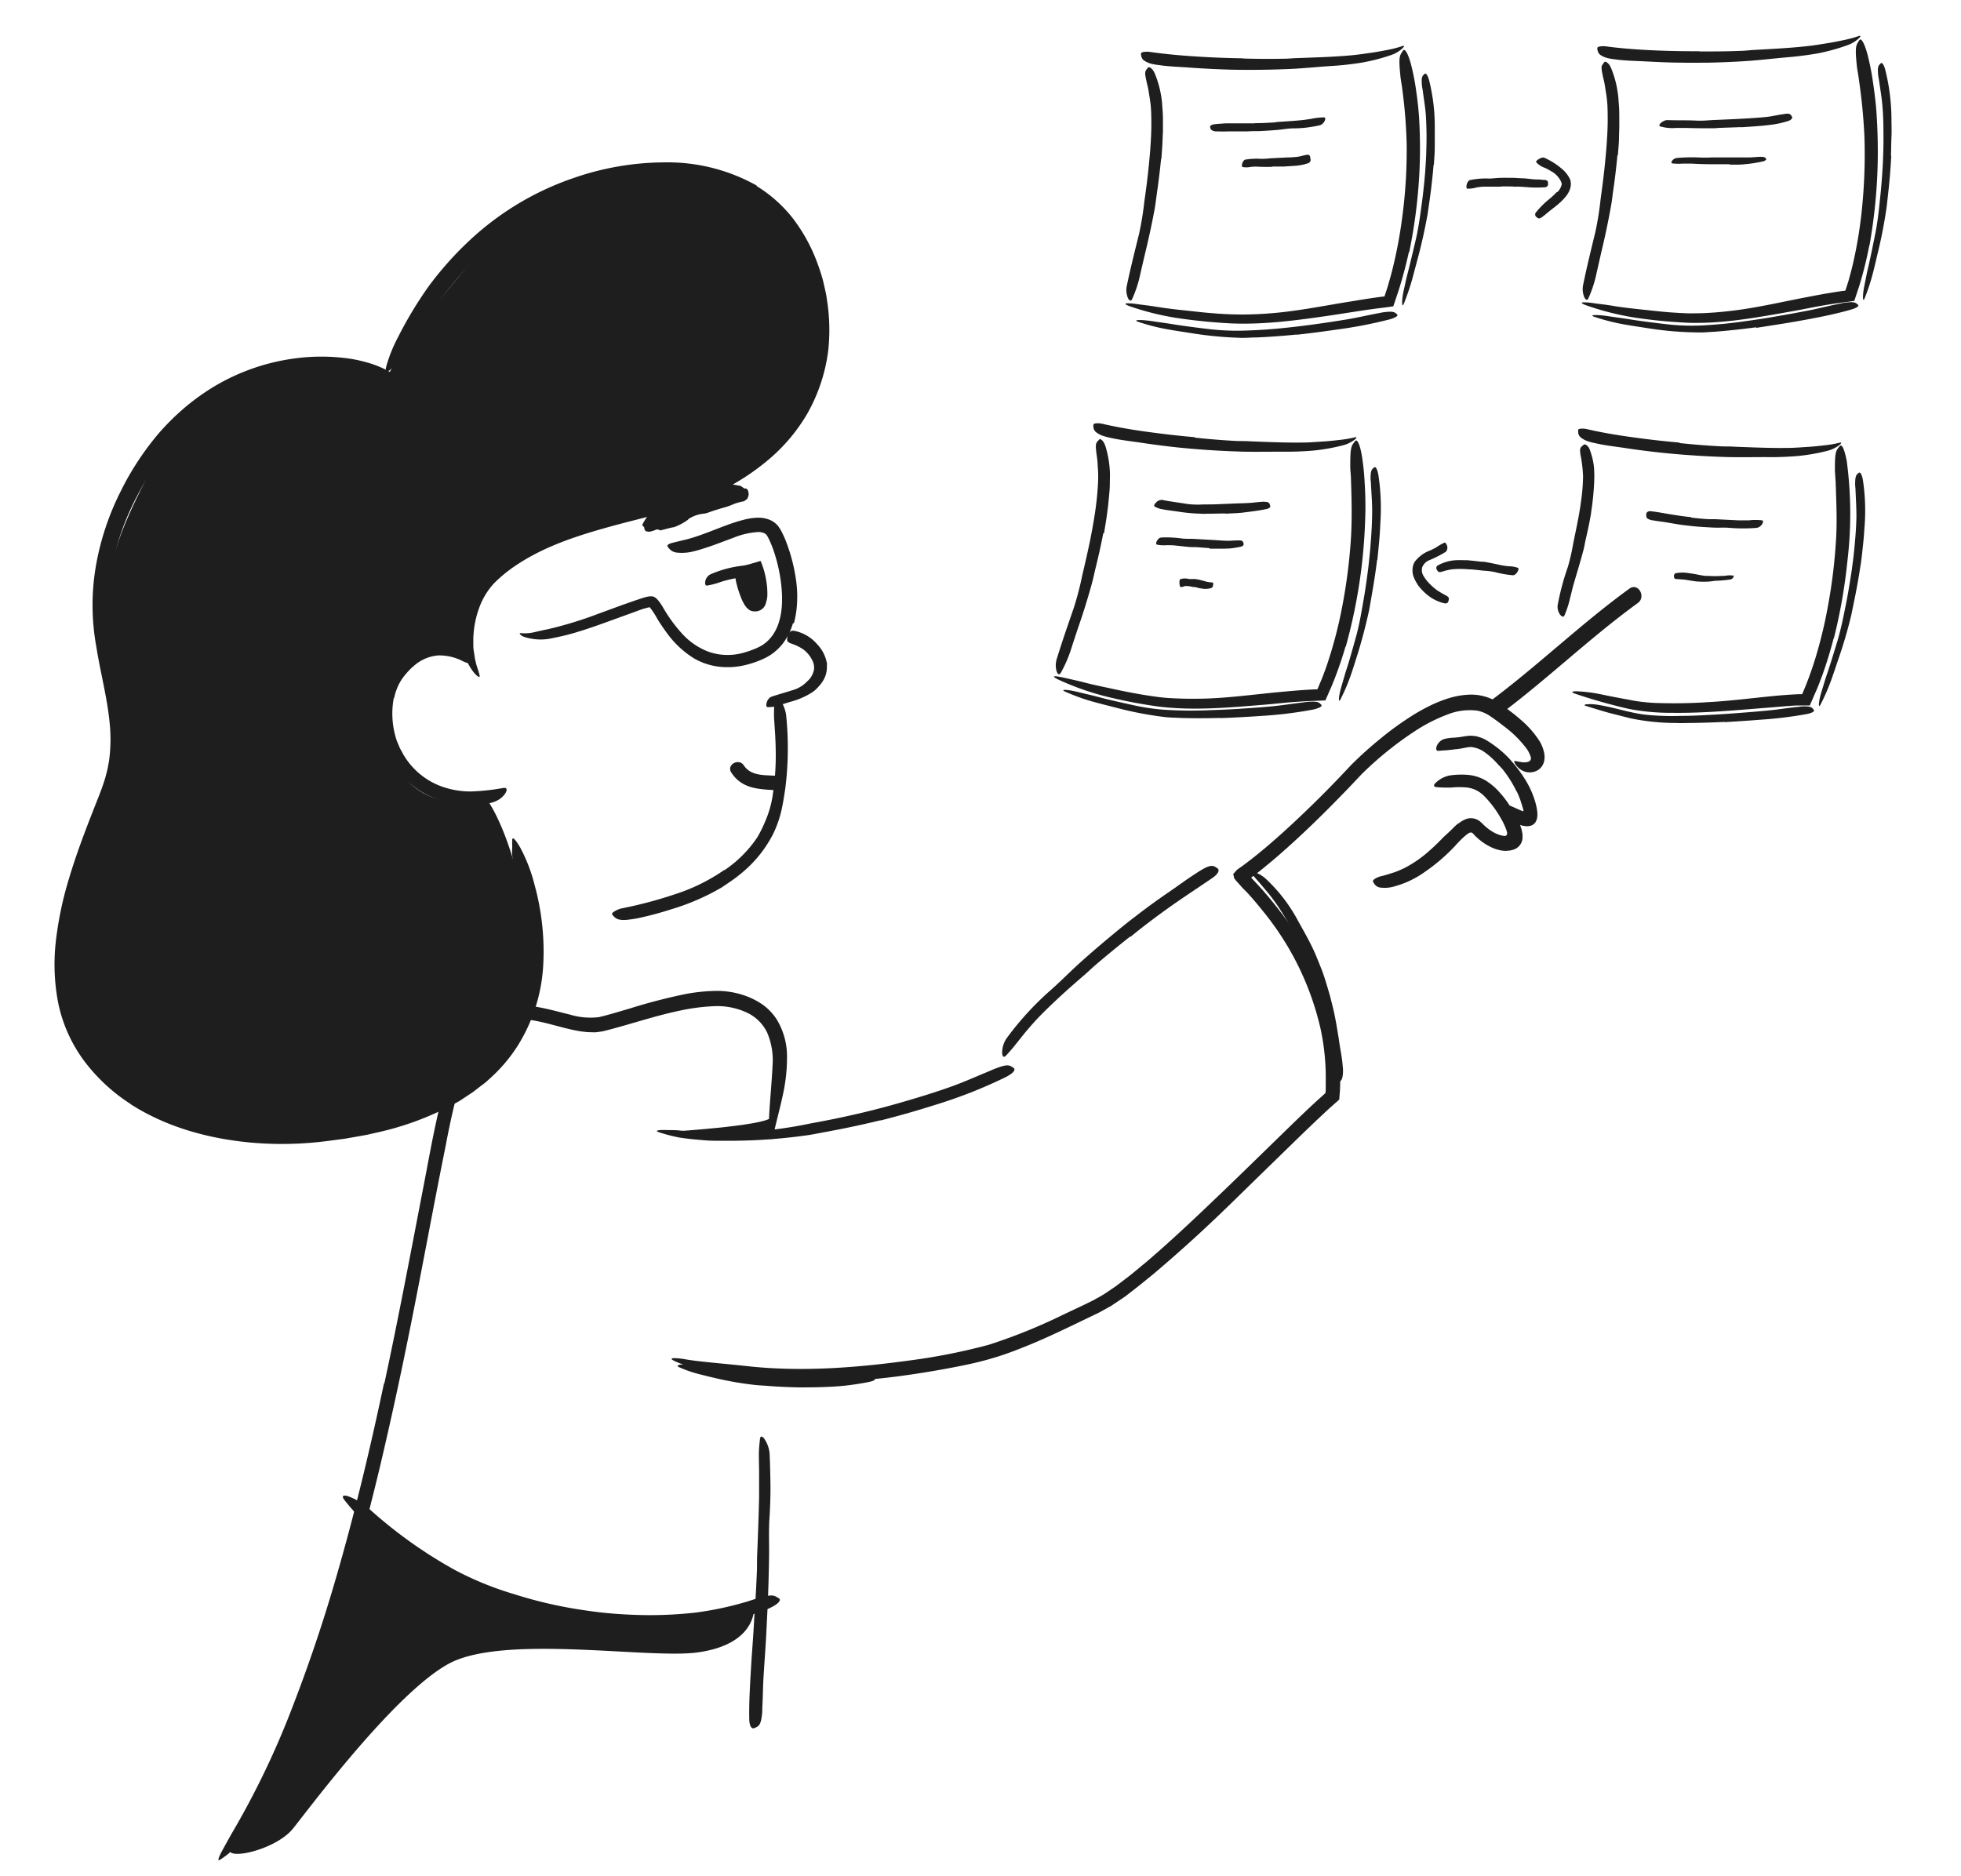
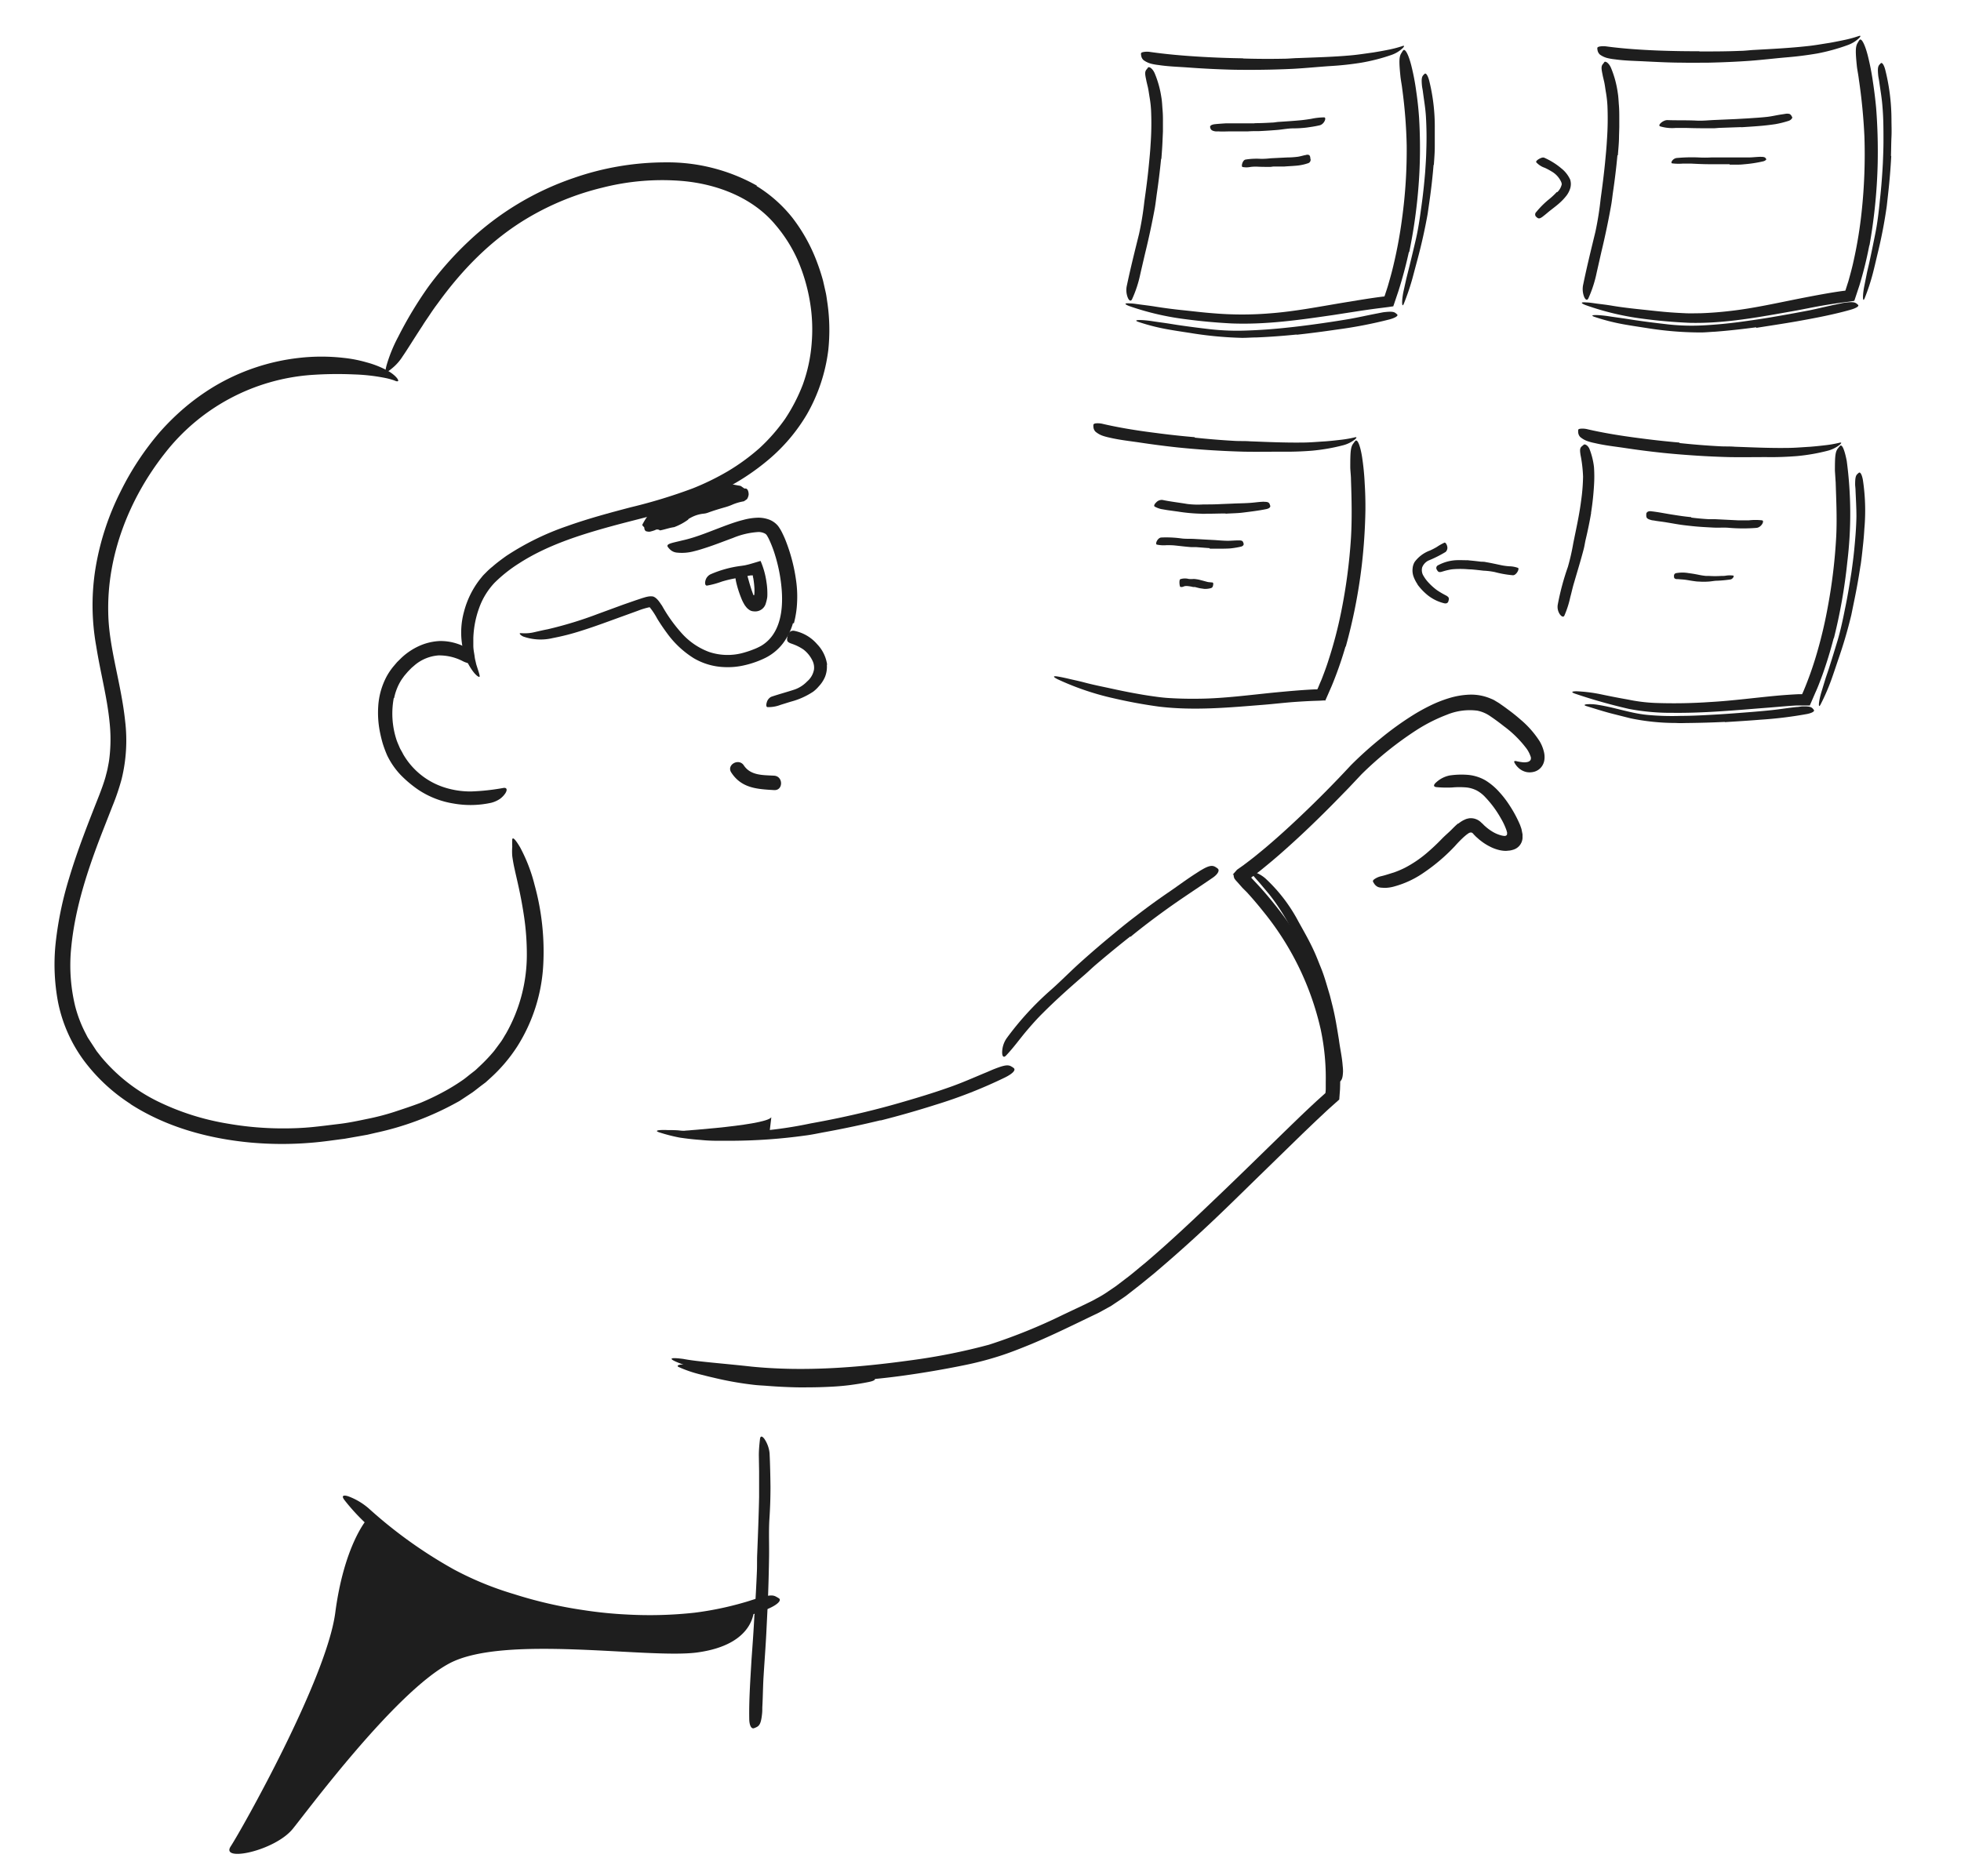
<svg xmlns="http://www.w3.org/2000/svg" width="162" height="155" fill="none">
  <path fill="#1E1E1E" d="m63.72 92.314-.173 1.465s-7.966-.085-8.615-.242c0-.004 8.285-.49 8.787-1.224z" />
-   <path fill="#1E1E1E" d="M31.756 114.288c1.16-5.384 2.176-10.805 3.222-16.225.385-1.982.733-3.967 1.181-5.941.37-1.759.832-3.497 1.383-5.208.15-.44.322-.871.517-1.293.204-.476.494-.91.855-1.282l.176-.154.158-.099.312-.19c.103-.066.206-.132.312-.19l.337-.147c.222-.106.453-.191.69-.253.232-.075.47-.13.712-.165.941-.14 1.9-.117 2.832.07.91.161 1.776.41 2.624.615.78.238 1.603.31 2.414.213.836-.198 1.687-.462 2.538-.71a46.553 46.553 0 0 1 4.63-1.202c.8-.15 1.612-.236 2.426-.253a6.937 6.937 0 0 1 2.461.388 6.082 6.082 0 0 1 1.45.733c.455.323.847.728 1.155 1.194.575.931.878 2.005.874 3.098a14.054 14.054 0 0 1-.323 3.084c-.206.997-.473 1.97-.694 2.93-.135.601-.216.854-.3.828-.085-.026-.158-.34-.173-.89-.048-1.099.19-3.08.3-5.245a5.85 5.85 0 0 0-.44-2.659 3.501 3.501 0 0 0-1.775-1.71 5.782 5.782 0 0 0-2.63-.49 16.67 16.67 0 0 0-2.892.384c-1.955.41-3.878 1.066-5.925 1.6-.132.03-.253.066-.392.095l-.477.07a2.832 2.832 0 0 1-.463 0 2.901 2.901 0 0 1-.444-.022l-.429-.048-.41-.076c-.276-.048-.53-.118-.79-.176-1.027-.26-1.988-.55-2.953-.693a5.45 5.45 0 0 0-3.302.396c-.252.13-.497.27-.734.425a2.09 2.09 0 0 0-.44.553 9.78 9.78 0 0 0-.705 1.637 65.928 65.928 0 0 0-1.794 7.325c-1.1 5.435-2.083 10.915-3.199 16.368a335.253 335.253 0 0 1-2.201 10.039c-1.203 5.051-2.568 10.087-4.227 14.976a86.944 86.944 0 0 1-4.428 11.068c-.194.396-.367.784-.587 1.169-.22.384-.403.772-.624 1.157-1.625 2.86-2.417 3.608-3.026 4.029-.13.1-.266.191-.408.274-.165.07-.084-.186.187-.71l.532-.963c.22-.396.485-.85.778-1.359a69.686 69.686 0 0 0 4.568-9.702 127.237 127.237 0 0 0 3.537-10.493c1.548-5.307 2.84-10.721 3.988-16.156l.036-.014z" />
-   <path fill="#1E1E1E" d="M38.404 54.142S37.817 48.16 43 45.96c5.184-2.201 15.482-4.611 19.445-7.897 3.962-3.285 7.583-13.35 2.117-19.777 0 0-8.534-9.094-23.213.685 0 0-6.44 6.757-9.352 12.126 0 0-13.538-3.073-19.078 6.937-5.54 10.01-4.458 12.764-3.196 21.572 0 0 .54 3.385-1.405 8.809-1.945 5.424-6.648 16.939 3.735 22.587 0 0 5.745 5.545 22.259.703 0 0 9.172-2.985 9.781-11.72.023-.35.01-.7-.04-1.048-.242-1.89-1.417-9.522-3.96-13.086 0 0-4.618 1.963-7.531-2.74-1.468-2.395-1.325-5.032-.037-7.537.961-1.883 2.711-2.674 5.878-1.432zm23.153-5.204c.03-.12.06-.242.078-.366v-.125c.029-.154.106-.315.132-.469a.365.365 0 0 0 0-.194c-.026-.077-.085-.146 0-.245.264-.096.549-.12.825-.07a.638.638 0 0 1 .055.502c-.04.11.033.201.033.304v.348a2.105 2.105 0 0 0 0 .216 1 1 0 0 0 .037.315c.03.073.121.136.187.205 0 0 .04.026.051.044.011.018-.047.099-.366.18l-.21.05c-.169.056-.349.07-.524.041a.415.415 0 0 1-.316-.388v-.348h.018zm-1.702 22.956a9.956 9.956 0 0 0 2.693-2.692c.239-.398.447-.813.624-1.242.34-.755.57-1.555.679-2.376.128-.85.204-1.706.227-2.564.022-.762 0-1.535-.04-2.297-.033-.487-.063-.981-.096-1.465-.009-.495.01-.99.055-1.483.033-.311.202-.271.4-.018.28.377.465.815.54 1.278a26.652 26.652 0 0 1-.063 6.113c-.099.615-.183 1.245-.337 1.882a9.204 9.204 0 0 1-.657 1.853 10.204 10.204 0 0 1-2.67 3.297c-.334.276-.682.534-1.043.772l-.54.367-.564.318a19.06 19.06 0 0 1-3.585 1.484c-.944.306-1.904.561-2.876.765-.213.033-.426.07-.646.095-.814.114-1.1-.087-1.266-.285a.935.935 0 0 1-.117-.136c-.04-.077.018-.146.158-.238.194-.128.41-.22.638-.27 1.705-.339 3.382-.8 5.02-1.382a15.422 15.422 0 0 0 3.448-1.794l.018.018z" />
  <path fill="#1E1E1E" d="M68.306 54.911a2.26 2.26 0 0 1-.146 1.004c-.123.29-.297.558-.514.788-.136.163-.29.31-.459.44a6.133 6.133 0 0 1-1.867.834l-.826.257a2.798 2.798 0 0 1-1.082.19c-.118 0-.133-.183-.074-.366a.733.733 0 0 1 .367-.484c.668-.227 1.325-.399 1.974-.615.378-.14.72-.365.998-.656.3-.253.5-.603.569-.989a1.313 1.313 0 0 0-.114-.7 2.544 2.544 0 0 0-.767-.955 3.904 3.904 0 0 0-.891-.447c-.07-.03-.14-.044-.206-.077-.25-.11-.286-.234-.213-.52 0-.066.03-.136.052-.198a.44.44 0 0 1 .502-.297 3.352 3.352 0 0 1 1.89 1.1c.454.467.746 1.068.833 1.713l-.026-.022z" />
  <path fill="#1E1E1E" d="M65.509 51.483a5.125 5.125 0 0 1-.826 1.67c-.389.51-.891.924-1.467 1.209a7.87 7.87 0 0 1-1.658.59 6.037 6.037 0 0 1-1.761.164 5.342 5.342 0 0 1-2.484-.732 7.848 7.848 0 0 1-2.202-2.059 16.103 16.103 0 0 1-.822-1.216 5.861 5.861 0 0 0-.62-.94 6.03 6.03 0 0 0-.98.296l-1.214.44c-1.155.417-2.315.856-3.489 1.222a19.4 19.4 0 0 1-2.311.59c-.81.196-1.66.153-2.447-.124-.25-.118-.316-.242-.283-.268.033-.025.176 0 .386 0a3.31 3.31 0 0 0 .807-.091c.326-.074.704-.165 1.126-.246a32.224 32.224 0 0 0 4.146-1.27l2.077-.762 1.056-.367.543-.18.147-.043c.08-.026.16-.047.242-.062a1.24 1.24 0 0 1 .477-.019c.367.121.62.616.734.751a12.432 12.432 0 0 0 1.654 2.311 5.669 5.669 0 0 0 2.242 1.52 4.82 4.82 0 0 0 2.913.044c.249-.07.494-.153.734-.249.23-.085.454-.19.668-.311a3.083 3.083 0 0 0 1.009-.985c.645-1.004.766-2.326.675-3.59a13.193 13.193 0 0 0-.543-2.882 9.523 9.523 0 0 0-.518-1.355 3.09 3.09 0 0 0-.161-.293.44.44 0 0 0-.154-.154 1.144 1.144 0 0 0-.543-.136 6.472 6.472 0 0 0-2.12.495c-.712.26-1.432.546-2.18.791-.33.106-.657.216-1.005.297a3.84 3.84 0 0 1-1.424.12.94.94 0 0 1-.627-.307 1.059 1.059 0 0 1-.162-.205c-.077-.231.415-.293 1.248-.502 1.255-.275 2.51-.85 3.892-1.344.349-.121.705-.242 1.101-.34a5.09 5.09 0 0 1 1.27-.188c.267 0 .534.042.788.125.328.103.619.299.837.564.142.195.265.403.367.623.091.186.172.366.245.549.425 1.072.718 2.19.874 3.333a9.26 9.26 0 0 1 .084 1.75 7.978 7.978 0 0 1-.268 1.788l-.073-.022z" />
  <path fill="#1E1E1E" d="M62.502 15.37a11.333 11.333 0 0 1 2.96 2.623 14.001 14.001 0 0 1 1.92 3.373c.238.599.443 1.21.612 1.831l.213.938c.073.311.103.63.154.945.178 1.27.2 2.559.066 3.835a14.178 14.178 0 0 1-1.757 5.3 14.6 14.6 0 0 1-3.152 3.739 19.26 19.26 0 0 1-4.036 2.63 27.113 27.113 0 0 1-4.465 1.702c-1.526.44-3.045.792-4.549 1.206-2.664.732-5.327 1.59-7.595 3.058-.725.457-1.4.991-2.01 1.593a5.927 5.927 0 0 0-1.288 2.11 8.044 8.044 0 0 0-.473 2.46v.63c0 .21.03.418.066.627.037.209.051.414.106.615l.07.308.095.3c.162.495.235.733.15.733-.084 0-.304-.15-.586-.553a4.723 4.723 0 0 1-.789-1.894 6.49 6.49 0 0 1 .121-2.952 7.364 7.364 0 0 1 1.306-2.655l.239-.293c.084-.095.176-.183.267-.275.17-.175.35-.34.54-.49.367-.323.734-.59 1.13-.876a22.084 22.084 0 0 1 5.019-2.465c1.742-.622 3.515-1.099 5.272-1.56a43.75 43.75 0 0 0 5.136-1.568 21.4 21.4 0 0 0 2.884-1.41 17.418 17.418 0 0 0 2.605-1.9c.79-.726 1.5-1.536 2.117-2.414a14.504 14.504 0 0 0 1.467-2.835c.398-1.096.645-2.24.734-3.402.1-1.17.05-2.348-.15-3.506a14.795 14.795 0 0 0-.995-3.373 11.999 11.999 0 0 0-1.863-2.948c-1.835-2.197-4.73-3.337-7.635-3.6a20.028 20.028 0 0 0-6.656.55 22.379 22.379 0 0 0-6.193 2.526c-2.982 1.777-5.393 4.263-7.392 7.029-.228.3-.44.604-.646.915-.205.312-.426.616-.624.942-.774 1.179-1.254 1.977-1.632 2.52-.247.394-.56.743-.925 1.032a3.574 3.574 0 0 1-.367.268c-.165.073-.154-.169 0-.685.236-.776.548-1.527.932-2.242a32.382 32.382 0 0 1 2.495-4.139 27.706 27.706 0 0 1 3.302-3.724 23.82 23.82 0 0 1 8.706-5.249 23.118 23.118 0 0 1 7.558-1.285 15.06 15.06 0 0 1 7.558 1.923l-.022.033z" />
  <path fill="#1E1E1E" d="M10.785 91.214a14.754 14.754 0 0 1-3.853-3.585 12.146 12.146 0 0 1-2.139-4.839 16.82 16.82 0 0 1-.157-5.208c.207-1.7.566-3.377 1.07-5.014.705-2.37 1.623-4.666 2.503-6.9.187-.49.367-.978.506-1.465.06-.242.132-.483.18-.732.048-.25.1-.495.129-.733a13.02 13.02 0 0 0 .029-3.05c-.198-2.06-.76-4.125-1.1-6.275a19.134 19.134 0 0 1-.041-6.592 22.048 22.048 0 0 1 2.058-6.227 23.413 23.413 0 0 1 3.203-4.86 20.396 20.396 0 0 1 2.073-2.044 18.938 18.938 0 0 1 2.366-1.71 17.463 17.463 0 0 1 7.063-2.406 16.323 16.323 0 0 1 3.757 0c.628.067 1.25.19 1.856.366a7.924 7.924 0 0 1 1.776.71c.708.418.903.8.815.84-.088.04-.166 0-.334-.067a5.78 5.78 0 0 0-.734-.197 15.552 15.552 0 0 0-2.568-.29 30.686 30.686 0 0 0-3.585.048 16.899 16.899 0 0 0-12.023 6.446c-2.935 3.714-4.81 8.424-4.692 13.225.048 2.857 1.064 5.776 1.394 8.919a13.418 13.418 0 0 1-.286 4.783c-.206.764-.46 1.513-.76 2.245l-.836 2.135c-1.203 3.095-2.253 6.267-2.568 9.523a14.392 14.392 0 0 0 .308 4.813c.194.775.476 1.526.84 2.237.095.172.176.367.286.524l.33.505.33.506.368.469a14.201 14.201 0 0 0 4.696 3.692 20.855 20.855 0 0 0 5.76 1.83c1.52.266 3.06.399 4.604.396.77 0 1.545-.029 2.312-.102.766-.073 1.54-.176 2.31-.268.771-.091 1.53-.252 2.287-.41a20.246 20.246 0 0 0 2.238-.578c.73-.242 1.467-.484 2.175-.751a20.465 20.465 0 0 0 2.058-.993 16.51 16.51 0 0 0 1.497-.934c.235-.168.459-.366.69-.538.114-.092.231-.176.338-.271l.319-.3c.422-.394.82-.814 1.189-1.257l.513-.692c.176-.227.305-.487.462-.733a13.168 13.168 0 0 0 1.725-6.566 21.19 21.19 0 0 0-.217-3.03c-.275-1.885-.601-3.109-.788-3.98a12.621 12.621 0 0 1-.199-1.1 5.107 5.107 0 0 1 0-.776 5.9 5.9 0 0 1 0-.6c.044-.22.268.018.646.652.528.985.931 2.032 1.2 3.116a20.72 20.72 0 0 1 .712 6.644 13.983 13.983 0 0 1-2.114 6.648 13.08 13.08 0 0 1-2.311 2.714l-.33.3-.367.275c-.235.18-.466.366-.704.542l-.734.487-.367.242-.389.212a24.48 24.48 0 0 1-6.564 2.42l-.63.147-.635.114-1.27.223c-.855.107-1.695.238-2.568.312a28.99 28.99 0 0 1-5.199 0c-3.448-.323-6.923-1.257-9.906-3.172l-.003-.015z" />
  <path fill="#1E1E1E" d="M32.53 57.673a6.998 6.998 0 0 0 .235 3.483c.07.201.161.395.242.59.08.194.206.366.294.56a6.061 6.061 0 0 0 3.522 2.787 7.048 7.048 0 0 0 2.084.3 18.18 18.18 0 0 0 2.696-.293c.283-.036.32.172.14.45a1.835 1.835 0 0 1-.43.448 2.292 2.292 0 0 1-.733.33 7.984 7.984 0 0 1-3.093.065 7.344 7.344 0 0 1-2.935-1.143 9.575 9.575 0 0 1-1.468-1.237 6.33 6.33 0 0 1-1.1-1.601 9.763 9.763 0 0 1-.367-.985 11.397 11.397 0 0 1-.242-1.004 8.112 8.112 0 0 1-.129-2.066c.052-.864.29-1.707.697-2.472.158-.287.343-.56.55-.813l.312-.366.345-.34a5.357 5.357 0 0 1 1.63-1.06c.476-.195.982-.31 1.496-.34a4.31 4.31 0 0 1 1.537.235c.218.07.427.163.624.278.156.086.302.19.433.311.095.076.176.166.242.268a.768.768 0 0 1 .077.483 1.23 1.23 0 0 1-.036.194c-.037.092-.14.11-.301.092a1.964 1.964 0 0 1-.602-.19 4.22 4.22 0 0 0-2.036-.484c-.7.055-1.365.322-1.908.765l-.312.268-.297.304-.279.326c-.088.11-.161.223-.242.333-.3.468-.508.987-.617 1.531l-.029-.007zm40.207 34.889c-1.512.367-3.035.69-4.568.97-.558.1-1.1.224-1.68.294a45.557 45.557 0 0 1-5.992.428h-1.332a13.4 13.4 0 0 1-1.328-.073c-.565-.04-1.13-.106-1.695-.19a14.152 14.152 0 0 1-1.65-.422c-.338-.106-.268-.172.04-.197.209-.012.418-.012.627 0 .257 0 .558 0 .873.022 1.121.122 2.248.177 3.376.164 1.126 0 2.263-.05 3.404-.117 1.4-.123 2.79-.33 4.164-.622a76.52 76.52 0 0 0 4.543-.953 67.173 67.173 0 0 0 2.766-.732c1.387-.4 2.777-.817 4.13-1.297 1.054-.366 2.055-.817 3.075-1.238.224-.091.44-.194.668-.282.848-.33 1.145-.366 1.424-.18a.857.857 0 0 1 .183.13c.154.164-.128.453-.734.754a39.669 39.669 0 0 1-5.756 2.263 78.92 78.92 0 0 1-4.528 1.293l-.01-.015zm20.63-15.185a95.56 95.56 0 0 0-2.793 2.29c-.337.285-.649.593-.983.882-1.174 1.011-2.33 2.04-3.423 3.135-.491.48-.946 1-1.387 1.517-.561.67-1.067 1.38-1.673 2.014-.19.198-.308.077-.319-.22a2.09 2.09 0 0 1 .367-1.205 24.737 24.737 0 0 1 3.695-4.029c.825-.732 1.61-1.538 2.44-2.281a80.562 80.562 0 0 1 2.791-2.392c.583-.488 1.173-.96 1.773-1.414a56.012 56.012 0 0 1 2.78-2.018c.734-.505 1.428-1.025 2.172-1.498.165-.106.32-.212.492-.307.627-.367.888-.367 1.145-.195.061.036.119.078.172.125.147.15-.022.465-.447.75-1.266.869-2.602 1.73-3.908 2.674-.968.7-1.933 1.429-2.869 2.198l-.025-.026z" />
  <path fill="#1E1E1E" d="M109.078 80.959a21.238 21.238 0 0 1 1.621 9.065l-.062.824-.628.56c-.275.242-.543.495-.814.751-.543.502-1.079 1.025-1.618 1.538l-3.214 3.132c-1.567 1.523-3.118 3.069-4.718 4.56a118.313 118.313 0 0 1-4.337 3.856l-1.133.92-1.149.897c-.4.286-.818.553-1.225.831l-.664.366c-.22.125-.444.246-.657.341-1.732.831-3.467 1.692-5.261 2.443-.895.366-1.805.733-2.74 1.026a27.01 27.01 0 0 1-2.84.732 79.68 79.68 0 0 1-5.09.868 60.346 60.346 0 0 1-5.136.48 48.99 48.99 0 0 1-6.603-.062 24.252 24.252 0 0 1-6.465-1.378c-1.291-.476-1.038-.582.114-.428 1.137.223 3.232.366 5.668.637 4.351.425 8.769.077 13.127-.527a49.782 49.782 0 0 0 6.447-1.286 45.706 45.706 0 0 0 6.12-2.476l1.834-.868c.3-.15.623-.293.887-.454.288-.148.567-.312.837-.491l.822-.56.803-.612c.54-.399 1.05-.853 1.581-1.278 2.077-1.765 4.08-3.662 6.058-5.556 2.175-2.076 4.318-4.197 6.49-6.296a99.124 99.124 0 0 1 1.651-1.56l.708-.637a2.59 2.59 0 0 0 .029-.34v-.55a19.315 19.315 0 0 0-.421-4.395 23.67 23.67 0 0 0-4.752-9.735 29.703 29.703 0 0 0-1.342-1.575l-.367-.366-.441-.499a1.94 1.94 0 0 1-.227-.278 1.043 1.043 0 0 1-.062-.264.182.182 0 0 0 0-.033.029.029 0 0 1 0-.018h-.074l.052-.058.102-.114.206-.234.469-.33c.092-.062.118-.088.176-.132l.158-.117c.206-.161.415-.315.62-.48.407-.33.815-.66 1.211-1.003.8-.685 1.578-1.392 2.344-2.114a92.399 92.399 0 0 0 4.429-4.46 31.28 31.28 0 0 1 2.443-2.198 25.407 25.407 0 0 1 2.649-1.916c.466-.292.948-.56 1.442-.802a10.304 10.304 0 0 1 1.559-.619 6.592 6.592 0 0 1 1.71-.293 4.125 4.125 0 0 1 1.787.345c.128.048.251.111.366.186.114.07.246.143.338.209.194.14.393.271.583.418.389.282.771.582 1.141.908a7.941 7.941 0 0 1 1.574 1.79c.173.293.297.61.367.942.038.182.047.369.026.553-.018.169-.07.332-.154.48-.141.249-.37.436-.642.524a1.415 1.415 0 0 1-.653.047 1.39 1.39 0 0 1-.708-.366 1.56 1.56 0 0 1-.334-.447c-.03-.095.029-.12.154-.099.193.048.389.081.587.1.123.01.247 0 .367-.03a.397.397 0 0 0 .235-.161.379.379 0 0 0 .033-.152.379.379 0 0 0-.033-.152 2.494 2.494 0 0 0-.305-.604 9.046 9.046 0 0 0-1.897-1.883 18.4 18.4 0 0 0-1.137-.835 2.823 2.823 0 0 0-1.06-.45 4.95 4.95 0 0 0-2.503.333c-.876.334-1.716.757-2.505 1.263a28.617 28.617 0 0 0-4.557 3.663l-1.035 1.099-1.071 1.098a91.5 91.5 0 0 1-2.179 2.154 73.994 73.994 0 0 1-2.499 2.289c-.43.374-.867.74-1.31 1.099-.22.186-.455.366-.678.534l-.32.246h-.018v.022c.334.366.664.707.987 1.077a33.849 33.849 0 0 1 1.834 2.292 25.979 25.979 0 0 1 2.862 5.128l.03-.055z" />
-   <path fill="#1E1E1E" d="M125.279 65.38a9.717 9.717 0 0 0-1.101-1.762c-.157-.206-.348-.367-.517-.565a6.483 6.483 0 0 0-.98-.879 2.297 2.297 0 0 0-1.123-.45c-.289-.022-.792.139-1.218.172-.279.03-.546.066-.792.088-.246.022-.492.03-.734.055-.158 0-.209-.154-.132-.366a.991.991 0 0 1 .657-.623c.279-.062.564-.097.851-.106a7.26 7.26 0 0 0 .734-.096l.095-.018.14-.018.282-.026c.179.005.358.02.536.048.165.051.334.099.488.16.154.063.293.144.429.228.62.385 1.191.843 1.703 1.363.528.562.999 1.175 1.405 1.831a7.372 7.372 0 0 1 .818 1.813c.052.176.092.337.136.564.081.476.099.997-.253 1.304-.562.429-1.512-.077-1.927-.278-.106-.059-.223-.106-.326-.176a1.662 1.662 0 0 1-.228-.172.471.471 0 0 1-.135-.348c.01-.07.027-.139.051-.205.022-.059.033-.121.051-.165a.575.575 0 0 1 .668-.14l.624.28c.213.094.367.153.367.117a.036.036 0 0 0 .007-.01.025.025 0 0 0 0-.025.035.035 0 0 0-.007-.01c0-.032 0-.073-.037-.164-.04-.15-.088-.308-.139-.47a6.76 6.76 0 0 0-.367-.93l-.026-.022z" />
  <path fill="#1E1E1E" d="M120.453 68.064c.135-.106.277-.202.426-.286.088-.037.172-.084.26-.114.089-.026.18-.046.272-.058a1.216 1.216 0 0 1 .99.392.486.486 0 0 1 .103.091l.044.044.088.088.187.161c.126.104.258.2.397.286.257.168.541.292.84.366a1.7 1.7 0 0 0 .202.033.27.27 0 0 0 .073 0 .23.23 0 0 0 .136-.07.19.19 0 0 0 .029-.135.35.35 0 0 0 0-.092c-.026-.073-.037-.146-.07-.227a5.393 5.393 0 0 0-.44-.926 8.655 8.655 0 0 0-1.273-1.733 2.76 2.76 0 0 0-.708-.564 2.471 2.471 0 0 0-.84-.256 6.656 6.656 0 0 0-1.211 0 9.161 9.161 0 0 1-1.299-.03c-.279-.036-.231-.208 0-.406.31-.281.69-.474 1.101-.557a6.738 6.738 0 0 1 1.427-.055 3.522 3.522 0 0 1 1.53.462c.426.265.812.591 1.145.967.318.348.605.723.858 1.12.32.489.598 1.003.829 1.539.032.071.059.145.081.22.037.088.064.18.081.274l.066.334v.322a1.075 1.075 0 0 1-.734.941 2.02 2.02 0 0 1-.305.077l-.315.03c-.181 0-.362-.02-.539-.06a3.388 3.388 0 0 1-.852-.322 4.262 4.262 0 0 1-.733-.476c-.118-.084-.217-.187-.327-.278a1.847 1.847 0 0 1-.15-.15.988.988 0 0 1-.11-.117.293.293 0 0 0-.165-.114.367.367 0 0 0-.235.066l-.059.04-.095.07c-.066.047-.129.11-.195.161a9.36 9.36 0 0 0-.752.765 15.245 15.245 0 0 1-2.568 2.198 7.876 7.876 0 0 1-2.414 1.143 2.943 2.943 0 0 1-.587.117 2.361 2.361 0 0 1-.474 0 .968.968 0 0 1-.319-.055.737.737 0 0 1-.334-.293 1.646 1.646 0 0 1-.088-.15c-.029-.084.03-.154.154-.235.166-.107.35-.182.543-.223.345-.08.679-.201 1.009-.297.33-.115.651-.252.962-.41a9.657 9.657 0 0 0 1.779-1.209 17.19 17.19 0 0 0 1.233-1.16c.202-.21.425-.404.649-.612.224-.209.429-.447.712-.674l-.015.037zm-58.12 65.36c.08-1.219.15-2.446.198-3.662.018-.447 0-.897.022-1.344.062-1.575.125-3.157.158-4.736v-2.102l-.022-1.344c0-.447.044-.898.095-1.344.037-.279.187-.242.367 0 .237.353.383.759.425 1.183.044.912.063 1.831.074 2.735a38.76 38.76 0 0 1-.092 2.755c-.062 1.098 0 2.248-.03 3.377a140.25 140.25 0 0 1-.11 3.721l-.113 2.289c-.059 1.157-.15 2.314-.22 3.465-.059.89-.059 1.769-.11 2.655 0 .194 0 .388-.026.582-.08.733-.209.945-.491 1.066a1.229 1.229 0 0 1-.195.077c-.213.044-.367-.271-.367-.806-.026-1.575.092-3.212.187-4.864.088-1.223.18-2.457.239-3.692l.01-.011z" />
  <path fill="#1E1E1E" d="M49.366 134.289a38.396 38.396 0 0 1-5.932-1.183l-1.06-.297a23.902 23.902 0 0 1-1.054-.34 31.93 31.93 0 0 1-6.93-3.461l-.734-.473-.7-.498c-.478-.318-.918-.688-1.377-1.025a16.827 16.827 0 0 1-3.122-3.07c-.282-.366-.088-.443.327-.307a5.464 5.464 0 0 1 1.677.996 38.1 38.1 0 0 0 7.03 5.04 26.356 26.356 0 0 0 4.945 2.032 35.906 35.906 0 0 0 5.764 1.33 34.62 34.62 0 0 0 3.635.366c1.843.1 3.691.05 5.526-.15a26.454 26.454 0 0 0 4.112-.85c.298-.08.584-.183.877-.271 1.1-.326 1.468-.392 1.794-.187.081.04.159.087.231.14.188.175-.19.545-1.008.879-2.43.974-5.166 1.41-7.903 1.556a37.81 37.81 0 0 1-6.112-.198l.014-.029z" />
  <path fill="#1E1E1E" d="M62.295 132.7s.367 3.149-4.71 3.834c-4.036.539-15.942-1.509-20.469.905-4.527 2.413-11.847 12.35-12.944 13.683-1.49 1.809-5.984 2.754-5.114 1.432.87-1.322 7.917-13.811 8.64-19.316.723-5.505 2.568-7.644 2.568-7.644s7.305 6.076 12.174 7.106c-.008 0 11.281 2.952 19.855 0zm40.39-127.867a66.61 66.61 0 0 0 3.35.019c.407 0 .811-.048 1.218-.055 1.434-.055 2.873-.092 4.307-.22.635-.055 1.266-.158 1.89-.242.4-.066.799-.135 1.196-.216a9.1 9.1 0 0 0 1.159-.297c.224-.084.239-.022.077.15a2.57 2.57 0 0 1-.972.58c-.803.277-1.628.487-2.466.63-.833.133-1.673.225-2.516.274-1.009.066-2.059.172-3.09.23a75.43 75.43 0 0 1-3.408.085c-.697 0-1.398 0-2.099-.026a76.423 76.423 0 0 1-3.173-.168c-.818-.059-1.63-.08-2.455-.205a4.86 4.86 0 0 1-.546-.092 1.914 1.914 0 0 1-.686-.311.607.607 0 0 1-.195-.366.735.735 0 0 1-.018-.169c0-.08.088-.117.224-.14.18-.029.363-.029.543 0 1.328.191 2.814.32 4.303.404a77.21 77.21 0 0 0 3.357.12v.015zm13.707 15.973a36.234 36.234 0 0 1-.859 3.219l-.323.96-.058.172-.03.088c-.018.022 0 .076-.047.066l-.367.055-.572.073c-.54.066-1.075.142-1.615.22l-2.359.366c-2.781.406-5.599.813-8.457.696a46.728 46.728 0 0 1-3.75-.345 22.573 22.573 0 0 1-4.67-1.088c-.466-.183-.367-.252.066-.22.213 0 .51.048.866.096s.774.095 1.218.168a40.44 40.44 0 0 0 2.385.308c.796.084 1.596.183 2.396.242 1.595.137 3.2.137 4.795 0 1.934-.15 3.929-.535 5.903-.865 1.101-.179 2.176-.366 3.277-.505l.168-.018c.033-.033.041-.1.063-.147.069-.22.168-.502.242-.754.15-.52.301-1.044.425-1.571.315-1.303.56-2.62.734-3.949.277-2.014.405-4.046.385-6.08a41.348 41.348 0 0 0-.366-4.636c-.037-.337-.107-.667-.147-1.007-.125-1.268-.132-1.674.095-1.993.039-.072.085-.14.136-.205.154-.154.426.333.664 1.264.174.696.309 1.401.404 2.113.107.718.187 1.45.238 2.197.089 1.49.099 2.982.029 4.472a43.661 43.661 0 0 1-.847 6.652l-.022-.044z" />
  <path fill="#1E1E1E" d="M107.124 27.64c-1.1.11-2.223.197-3.342.241-.411 0-.818.04-1.229.033a31.012 31.012 0 0 1-4.293-.414c-.627-.095-1.262-.19-1.882-.303a16.845 16.845 0 0 1-2.355-.608c-.477-.173.198-.19 1.1-.063.404.066.811.117 1.215.176.403.059.807.132 1.21.187.811.117 1.622.22 2.444.315.998.11 2.002.146 3.005.106a44.71 44.71 0 0 0 3.32-.238c.683-.07 1.361-.154 2.04-.245a94.74 94.74 0 0 0 3.086-.466c.788-.139 1.559-.318 2.34-.465.173-.033.341-.07.518-.099.649-.076.865-.047 1.027.103.038.028.074.06.106.095.077.103-.169.264-.631.392a36.689 36.689 0 0 1-4.34.839 89.335 89.335 0 0 1-3.342.432l.003-.018zM95.92 13.121c-.099 1-.223 1.993-.367 2.982-.05.366-.091.732-.154 1.098a65.615 65.615 0 0 1-.81 3.77c-.129.556-.257 1.098-.386 1.666a9.755 9.755 0 0 1-.682 2.084c-.1.208-.246.12-.349-.118a1.696 1.696 0 0 1-.08-1.014c.297-1.414.65-2.82 1.005-4.256.193-.88.339-1.77.437-2.666.139-.982.271-1.967.366-2.952.06-.608.121-1.216.154-1.832a24 24 0 0 0 .037-2.765 9.073 9.073 0 0 0-.117-1.047c-.059-.34-.096-.689-.184-1.018-.033-.147-.073-.29-.099-.44-.117-.542-.128-.714.063-.916.033-.044.062-.091.088-.12.073-.092.367.058.55.483.264.632.447 1.294.547 1.97.062.341.07.682.099 1.026.03.344.037.685.033 1.03v.765l-.033.761c-.019.51-.059 1.015-.096 1.52l-.022-.01zm22.509.499a49.979 49.979 0 0 1-.334 2.967l-.154 1.076a44.887 44.887 0 0 1-.832 3.74c-.147.546-.294 1.099-.437 1.637a19.983 19.983 0 0 1-.697 2.047c-.169.418-.198-.194-.033-1.003l.238-1.07.264-1.058c.174-.708.344-1.419.51-2.132.199-.857.334-1.761.452-2.651.143-.978.245-1.96.326-2.93.041-.608.085-1.216.096-1.832a28.94 28.94 0 0 0-.03-2.761c-.04-.71-.165-1.4-.253-2.095-.018-.15-.055-.3-.073-.454-.055-.575-.022-.762.128-.912a.762.762 0 0 1 .099-.095c.107-.074.257.146.367.564a15.68 15.68 0 0 1 .462 3.948v1.512c0 .506-.044 1.004-.077 1.51l-.022-.008zm21.961-9.369c1.1 0 2.234 0 3.349-.048.408 0 .815-.062 1.222-.08 1.431-.08 2.873-.15 4.304-.308.634-.062 1.266-.18 1.889-.275.396-.07.796-.15 1.193-.234a9.79 9.79 0 0 0 1.155-.311c.228-.084.242-.022.081.15a2.66 2.66 0 0 1-.969.59 16.15 16.15 0 0 1-2.454.677 28.71 28.71 0 0 1-2.513.322c-1.009.085-2.051.213-3.086.29-1.133.08-2.271.128-3.404.154-.701 0-1.402.018-2.103 0-1.06 0-2.124-.055-3.181-.107-.821-.044-1.632-.05-2.461-.168a4.825 4.825 0 0 1-.547-.088 1.83 1.83 0 0 1-.693-.304.632.632 0 0 1-.199-.366.913.913 0 0 1-.018-.165c0-.08.092-.12.228-.143.178-.026.36-.026.539 0 1.328.18 2.814.282 4.307.34 1.101.041 2.234.06 3.361.056v.018zm14.034 16.031a32.2 32.2 0 0 1-.814 3.296l-.331 1-.058.176-.03.088c0 .033-.055 0-.084.029l-.367.055-.55.07a45.82 45.82 0 0 0-1.633.252c-.796.136-1.588.308-2.388.45-2.814.495-5.669 1.045-8.589.975a42.325 42.325 0 0 1-3.823-.333 22.627 22.627 0 0 1-4.77-1.132c-.476-.187-.366-.256.063-.22.216 0 .521.052.884.1.363.047.785.094 1.24.171.804.136 1.618.227 2.429.312.811.084 1.625.183 2.44.241.407.03.814.052 1.221.07.408.018.8 0 1.204 0a29.2 29.2 0 0 0 2.443-.187c1.959-.216 3.977-.681 5.98-1.073 1.101-.212 2.202-.425 3.335-.582l.195-.022c.037 0 .029-.04.044-.059l.026-.08.117-.367c.04-.128.088-.26.121-.392.147-.53.294-1.066.407-1.604a35.63 35.63 0 0 0 .657-4.029c.221-2.06.297-4.133.228-6.204a46.757 46.757 0 0 0-.459-4.725c-.04-.344-.11-.677-.158-1.025-.132-1.293-.139-1.71.085-2.03.038-.074.083-.145.135-.212.154-.153.426.341.672 1.286.178.707.319 1.424.422 2.146.112.733.203 1.465.271 2.198.118 1.498.158 3.021.129 4.549a44.628 44.628 0 0 1-.676 6.794l-.018.018z" />
  <path fill="#1E1E1E" d="M145.091 27.04c-1.13.15-2.264.278-3.405.366-.418.018-.833.066-1.251.062a28.117 28.117 0 0 1-4.403-.366c-.642-.1-1.288-.194-1.919-.308a17.07 17.07 0 0 1-2.406-.619c-.485-.172.201-.187 1.13-.055.414.066.825.121 1.24.18.414.058.822.132 1.232.186.826.121 1.659.22 2.492.316 1.016.112 2.039.136 3.059.073a38.873 38.873 0 0 0 3.376-.345c.692-.095 1.384-.2 2.076-.315a147.96 147.96 0 0 0 3.13-.567c.803-.161 1.581-.366 2.381-.524.176-.037.345-.077.525-.106.664-.092.887-.059 1.053.088.038.028.074.06.106.095.077.102-.172.264-.642.395-1.394.396-2.887.678-4.403.95-1.122.197-2.256.365-3.39.545l.019-.051zm-11.474-14.204a56.04 56.04 0 0 1-.367 3.04c-.051.366-.088.732-.154 1.098a65.514 65.514 0 0 1-.807 3.846l-.385 1.7a10.008 10.008 0 0 1-.686 2.127c-.103.213-.246.121-.349-.117a1.762 1.762 0 0 1-.077-1.033c.297-1.44.65-2.878 1.006-4.343.191-.898.336-1.805.432-2.718.14-1.004.268-2.007.367-3.014.059-.62.121-1.242.154-1.861.067-.938.081-1.88.041-2.82a9.362 9.362 0 0 0-.118-1.07c-.062-.348-.095-.706-.183-1.043-.033-.15-.073-.293-.099-.447-.117-.553-.128-.733.059-.93.036-.044.062-.096.091-.125.074-.092.367.062.551.498.266.643.449 1.318.546 2.007.063.366.07.696.099 1.044.03.348.033.7.033 1.051v.777l-.022.769c0 .52-.058 1.036-.095 1.549l-.037.015zm22.62.074a52.726 52.726 0 0 1-.249 3.029l-.122 1.098a39.7 39.7 0 0 1-.733 3.828c-.136.56-.261 1.124-.404 1.677a17.311 17.311 0 0 1-.686 2.095c-.169.425-.194-.198-.029-1.014l.22-1.1c.081-.365.176-.732.249-1.098.158-.733.305-1.465.452-2.198.172-.878.278-1.801.366-2.713.114-.997.188-2 .243-3.007.025-.62.051-1.238.051-1.857 0-.938 0-1.883-.081-2.81-.051-.732-.179-1.424-.275-2.131-.022-.157-.059-.308-.077-.465-.059-.586-.026-.777.125-.927.03-.034.062-.067.095-.099.107-.073.261.15.367.575.327 1.311.497 2.656.506 4.007 0 .51.026 1.022 0 1.535-.025.512-.022 1.022-.04 1.534l.022.04zm-17.493 23.696c1.101.117 2.223.209 3.339.267.407.026.814 0 1.221.037 1.438.051 2.877.12 4.315.099.638 0 1.277-.059 1.908-.095.403-.033.807-.074 1.207-.121.399-.042.794-.11 1.185-.202.231-.062.238 0 .062.158a2.677 2.677 0 0 1-1.016.498c-.824.212-1.663.357-2.51.436-.84.066-1.684.099-2.531.084-1.013 0-2.066.018-3.1 0a70.547 70.547 0 0 1-3.405-.172 65.92 65.92 0 0 1-2.095-.183 69.944 69.944 0 0 1-3.155-.407c-.811-.12-1.618-.205-2.433-.399a4.24 4.24 0 0 1-.539-.14 1.901 1.901 0 0 1-.66-.366.625.625 0 0 1-.162-.395.948.948 0 0 1 0-.169c0-.076.099-.11.235-.117.181-.013.363.003.539.048 1.303.304 2.778.542 4.256.732 1.101.147 2.22.271 3.339.367v.04zm12.73 16.152a34.981 34.981 0 0 1-.928 3.025c-.187.498-.367.992-.587 1.465l-.433 1.003s0 .03-.018.037h-1.072c-.734.037-1.497.113-2.249.172-2.652.205-5.331.469-8.027.436a18.442 18.442 0 0 1-3.588-.322 45.056 45.056 0 0 1-4.381-1.235c-.451-.146-.367-.223.051-.223.674.029 1.344.112 2.004.249a63.93 63.93 0 0 0 2.252.436c.733.153 1.476.246 2.224.278 1.525.055 3.052.029 4.575-.077 1.834-.102 3.764-.366 5.672-.538.521-.044 1.049-.08 1.577-.106h.327l.029-.066.033-.07.07-.161.15-.366a28.96 28.96 0 0 0 .998-2.93c.351-1.227.638-2.47.862-3.725.351-1.9.577-3.821.679-5.75.07-1.495 0-2.96-.047-4.428l-.063-.967c0-1.213.026-1.6.279-1.883.047-.065.1-.127.158-.183.165-.132.367.366.539 1.249a32.99 32.99 0 0 1 .048 8.354 44.565 44.565 0 0 1-1.101 6.27l-.033.056z" />
  <path fill="#1E1E1E" d="M142.478 59.647c-.976.047-1.956.077-2.935.088-.367 0-.716.025-1.075 0a18.483 18.483 0 0 1-3.768-.385l-1.622-.41c-.686-.18-1.361-.4-2.036-.604-.209-.066-.165-.121.033-.147.32-.022.642-.005.957.051 1.439.224 2.792.733 4.201.84a21.91 21.91 0 0 0 2.638.069c.972 0 1.948-.059 2.935-.114a96.679 96.679 0 0 0 1.802-.124c.91-.07 1.834-.14 2.726-.235.7-.073 1.386-.187 2.08-.26.154 0 .304-.04.459-.051.576-.018.766.037.895.198a.76.76 0 0 1 .084.106c.059.11-.169.245-.58.326a33.37 33.37 0 0 1-3.837.469c-.972.08-1.959.139-2.935.201l-.022-.018zm-11.032-17.269a35.684 35.684 0 0 1-.451 2.197c-.062.264-.096.535-.165.795-.239.923-.521 1.832-.785 2.744-.125.399-.209.813-.32 1.216a8.028 8.028 0 0 1-.491 1.534c-.074.154-.228.084-.367-.099a1.095 1.095 0 0 1-.183-.784c.198-1.067.479-2.118.84-3.142a18 18 0 0 0 .444-1.948c.146-.733.3-1.436.433-2.158.08-.443.157-.886.212-1.333.099-.672.154-1.35.165-2.029a11.344 11.344 0 0 0-.161-1.527c-.018-.11-.044-.216-.059-.326-.055-.403-.033-.535.173-.685l.106-.092c.085-.07.345.044.477.367.186.478.309.977.367 1.487a11.28 11.28 0 0 1 0 1.538 23.165 23.165 0 0 1-.246 2.256l.011-.011zm22.252 4.344a52.066 52.066 0 0 1-.535 2.988l-.224 1.1a38.435 38.435 0 0 1-1.101 3.742c-.183.546-.367 1.099-.558 1.634-.25.69-.544 1.364-.88 2.018-.209.41-.176-.213.066-1.015l.323-1.062c.114-.366.242-.7.348-1.055.228-.703.441-1.413.661-2.131.253-.854.447-1.766.624-2.663.209-.985.366-1.978.524-2.97.085-.616.169-1.23.228-1.831.091-.934.172-1.876.187-2.806 0-.733-.044-1.436-.074-2.15 0-.154-.025-.308-.033-.469 0-.586.048-.776.213-.908a.737.737 0 0 1 .107-.092c.113-.062.245.172.322.608.2 1.334.241 2.686.121 4.03-.029.51-.073 1.019-.132 1.526a33.52 33.52 0 0 1-.183 1.524l-.004-.018zM98.697 36.159c1.1.117 2.223.209 3.339.271.407.022.814 0 1.221.033 1.435.055 2.877.12 4.315.102.638 0 1.277-.062 1.904-.098.407-.03.811-.074 1.211-.121a9.579 9.579 0 0 0 1.181-.198c.235-.066.242 0 .066.157-.3.236-.648.405-1.02.495-.822.212-1.66.357-2.506.436a26.74 26.74 0 0 1-2.531.084c-1.013 0-2.066.018-3.1 0a75.763 75.763 0 0 1-3.409-.169 75.626 75.626 0 0 1-2.091-.183 75.1 75.1 0 0 1-3.155-.41c-.815-.12-1.622-.205-2.436-.395a5.014 5.014 0 0 1-.536-.14 1.86 1.86 0 0 1-.66-.366.615.615 0 0 1-.162-.395.856.856 0 0 1 0-.165c.019-.08.103-.11.239-.121a1.77 1.77 0 0 1 .539.048c1.303.304 2.774.545 4.256.732 1.1.147 2.22.271 3.339.366l-.004.037zm12.45 17.283a31.371 31.371 0 0 1-1.123 3.209l-.421.963-.077.172-.037.084c0 .03-.059 0-.085 0l-.366.022-.554.019c-.547.022-1.101.055-1.651.095-.804.062-1.607.157-2.418.223-2.851.227-5.742.502-8.644.158a41.2 41.2 0 0 1-3.772-.692 22.585 22.585 0 0 1-4.633-1.575c-.455-.231-.345-.29.084-.213.216.037.514.1.87.183.355.085.774.169 1.218.286.788.213 1.592.366 2.392.542.8.176 1.6.333 2.403.469.403.07.807.128 1.21.183.404.055.793.095 1.2.114.807.047 1.626.058 2.447.044 1.974-.03 4.036-.304 6.058-.506 1.119-.106 2.241-.212 3.375-.264h.18c.036 0 .033-.036.047-.054l.037-.077.151-.367c.055-.128.113-.252.157-.366.198-.516.393-1.03.558-1.56a35.287 35.287 0 0 0 1.038-3.956 45.36 45.36 0 0 0 .815-6.153c.091-1.597.055-3.168 0-4.761 0-.348-.048-.689-.059-1.037 0-1.3.022-1.714.275-2.014a1.64 1.64 0 0 1 .154-.198c.169-.135.393.385.547 1.344.109.723.182 1.45.216 2.18.047.732.066 1.476.059 2.23a46.23 46.23 0 0 1-.301 4.542 44.648 44.648 0 0 1-1.317 6.699l-.033.032z" />
-   <path fill="#1E1E1E" d="M100.829 59.318c-1.1.029-2.2.036-3.324 0-.407-.022-.81-.022-1.218-.066a29.145 29.145 0 0 1-4.2-.81 79.493 79.493 0 0 1-1.835-.476 17.098 17.098 0 0 1-2.267-.824c-.455-.216.213-.172 1.1.04.393.103.79.19 1.182.286.392.095.781.205 1.178.3.785.19 1.58.367 2.377.539.972.206 1.96.329 2.953.366 1.101.059 2.202.048 3.302 0a74.853 74.853 0 0 0 2.037-.092c1.03-.066 2.061-.131 3.081-.234.793-.08 1.567-.205 2.348-.297.173-.022.342-.047.514-.066.649-.036.862 0 1.013.165.035.033.068.067.099.103.069.11-.184.253-.65.366-1.437.273-2.89.452-4.351.535-1.101.08-2.223.135-3.339.18v-.015zm-9.685-15.267a56.982 56.982 0 0 1-.664 2.993c-.088.366-.161.732-.26 1.099a56.78 56.78 0 0 1-1.167 3.754c-.183.552-.364 1.103-.543 1.655a10.25 10.25 0 0 1-.888 2.055c-.12.198-.256.095-.337-.154a1.777 1.777 0 0 1 .022-1.033c.433-1.406.92-2.805 1.412-4.23.277-.876.507-1.766.69-2.666.235-.986.459-1.97.664-2.963.118-.612.235-1.224.33-1.832a26.02 26.02 0 0 0 .305-2.805c.02-.358.02-.716 0-1.073-.03-.367-.03-.71-.084-1.055-.019-.154-.044-.3-.06-.454-.062-.564-.054-.733.151-.923.04-.04.07-.088.103-.114.08-.084.349.096.499.55.207.664.33 1.352.367 2.047.026.366 0 .7 0 1.047 0 .349-.03.7-.066 1.048l-.074.776-.102.77c-.066.516-.158 1.025-.242 1.534l-.056-.026zm22.622 2.195c-.121 1.003-.282 2-.455 2.992l-.191 1.099a42.488 42.488 0 0 1-.983 3.761c-.176.546-.341 1.099-.528 1.637a16.17 16.17 0 0 1-.859 2.026c-.209.406-.176-.216.059-1.015l.308-1.062c.107-.366.231-.696.33-1.055.209-.703.408-1.417.606-2.135.231-.86.396-1.773.546-2.67.18-.985.32-1.981.444-2.978.066-.611.136-1.227.18-1.83.073-.935.132-1.872.132-2.803 0-.732-.059-1.432-.095-2.142 0-.158-.022-.312-.037-.47 0-.585.048-.772.213-.907a.705.705 0 0 1 .106-.088c.11-.063.242.172.323.604a18.23 18.23 0 0 1 .165 4.029 30.226 30.226 0 0 1-.099 1.523c-.048.51-.092 1.015-.15 1.52l-.015-.036zm10.077 12.837c3.941-2.93 7.485-6.376 11.462-9.262.708-.517.022-1.707-.697-1.187-3.977 2.886-7.521 6.325-11.458 9.263-.701.523 0 1.714.693 1.186zm1.411-43.65c-.337-.033-.675-.033-1.02-.033-.124 0-.246.022-.367.022h-1.328a4.513 4.513 0 0 0-.587.073c-.238.07-.486.1-.734.092-.161 0-.055-.648.231-.71a6.329 6.329 0 0 1 1.56-.125c.319 0 .642-.052.965-.059.323-.007.708 0 1.064 0l.653.037c.334 0 .664.058.991.084.257.026.51 0 .767.048a1.24 1.24 0 0 1 .168 0c.21.044.265.102.268.274v.114a.265.265 0 0 1-.268.223 9.532 9.532 0 0 1-1.335 0c-.334-.022-.672-.05-1.009-.058l-.019.018z" />
  <path fill="#1E1E1E" d="M128.65 15.876c.185-.175.312-.4.367-.648a.56.56 0 0 0-.055-.216 1.91 1.91 0 0 0-.803-.857 5.156 5.156 0 0 0-.543-.29 1.681 1.681 0 0 1-.698-.45c-.058-.074.063-.19.217-.279.154-.088.334-.16.451-.099.504.224.973.517 1.395.872.315.248.566.567.733.93.074.24.074.495 0 .733a1.949 1.949 0 0 1-.297.579 4.356 4.356 0 0 1-.491.538c-.257.246-.544.454-.811.667-.213.161-.408.344-.621.502a.981.981 0 0 1-.139.102c-.183.118-.271.107-.396 0a.964.964 0 0 1-.085-.08.273.273 0 0 1 .041-.366c.295-.362.625-.694.983-.993a6.3 6.3 0 0 0 .716-.66l.036.015zm-7.351 30.421c.367.03.712.07 1.061.114.128 0 .256 0 .385.033.447.073.891.176 1.332.267.195.037.392.063.591.077.25.003.498.048.733.132.151.066-.139.634-.429.608a8.564 8.564 0 0 1-1.493-.264 6.074 6.074 0 0 0-.932-.113c-.342-.04-.683-.08-1.028-.106-.213 0-.422-.03-.634-.033a7.59 7.59 0 0 0-.954.029 5.147 5.147 0 0 0-.712.165l-.151.044c-.191.044-.26 0-.345-.136a.97.97 0 0 1-.055-.102.248.248 0 0 1 .01-.188.246.246 0 0 1 .137-.127c.432-.232.909-.37 1.398-.407.367-.022.734 0 1.101 0l-.015.007z" />
  <path fill="#1E1E1E" d="M117.104 48.278a2.92 2.92 0 0 1-.308-.582 1.515 1.515 0 0 1-.099-.733c.016-.188.073-.37.169-.534a2.737 2.737 0 0 1 1.262-.942c.189-.085.374-.18.554-.285.205-.14.421-.262.646-.367.069-.025.176.106.22.279a.473.473 0 0 1-.125.49 10 10 0 0 1-1.416.711 1.056 1.056 0 0 0-.518.56.9.9 0 0 0 .125.733c.104.178.227.343.367.495.221.245.467.468.734.663.21.14.428.27.653.388.048.03.099.047.147.08.172.114.205.187.158.367-.009.038-.02.076-.033.113-.048.121-.177.169-.342.129a3.535 3.535 0 0 1-1.361-.67 4.84 4.84 0 0 1-.833-.873v-.022zm-13.476-38.101c.485 0 .969-.022 1.468-.051.176 0 .348-.044.528-.055.624-.04 1.248-.08 1.875-.14.275-.029.554-.069.825-.113a5.445 5.445 0 0 1 1.061-.12c.227 0 .022.563-.367.655-.389.091-.712.135-1.075.187a9.191 9.191 0 0 1-1.101.066c-.44 0-.891.095-1.339.131-.447.037-.99.074-1.486.096-.304 0-.612 0-.917.022h-1.39c-.367 0-.712.025-1.068 0-.08.005-.159.005-.239 0-.289-.048-.366-.129-.414-.271a.478.478 0 0 1-.022-.1c0-.102.117-.175.33-.215.312-.037.627-.055.947-.077h2.406l-.022-.015zm2.482 3.582h-.874c-.106 0-.209.03-.315.03-.367 0-.756 0-1.134-.023a3.76 3.76 0 0 0-.499.03c-.212.042-.43.042-.642 0-.132-.033 0-.575.253-.612.422-.067.85-.087 1.277-.059.264 0 .527-.015.789-.047l.877-.044.543-.026c.271 0 .546-.022.818-.055.213-.03.415-.095.627-.139.048 0 .092-.026.14-.03.176 0 .235.03.275.228a.3.3 0 0 0 .022.135.296.296 0 0 1-.029.192.295.295 0 0 1-.14.134c-.354.126-.725.2-1.1.224-.287.025-.58.036-.87.058l-.018.004zm37.725-3.256-1.68.059c-.205 0-.407.036-.613.036-.733 0-1.445 0-2.168-.025h-.965a3.474 3.474 0 0 1-1.258-.132c-.132-.052-.063-.18.073-.297a.867.867 0 0 1 .235-.15.61.61 0 0 1 .304-.07c.786.03 1.615 0 2.444.044.499.022 1.012-.04 1.522-.058l1.684-.074 1.035-.058c.521-.037 1.046-.066 1.563-.125.4-.047.789-.146 1.185-.201l.261-.04a.87.87 0 0 1 .366 0c.074.033.135.09.173.16 0 .034.044.063.059.096.014.033 0 .102-.055.161a.547.547 0 0 1-.257.161 8.024 8.024 0 0 1-1.079.268c-.367.055-.734.099-1.123.135-.561.051-1.126.084-1.691.121l-.015-.011zm-.942 3.065h-1.636c-.518 0-1.035-.025-1.553-.051h-.682a4.38 4.38 0 0 1-.877-.018c-.183-.03.048-.41.367-.444.592-.054 1.186-.07 1.78-.047.366.02.734.02 1.1 0h3.072c.293 0 .576-.037.862-.048.063-.003.127-.003.191 0 .234 0 .311.051.367.14 0 .021.025.04.033.058.007.018-.074.125-.246.169a10.62 10.62 0 0 1-1.582.245c-.199.024-.4.034-.601.03h-.606l.011-.034zm-41.654 28.857c-.488 0-.983.022-1.467.019-.18 0-.367.025-.543 0a14.1 14.1 0 0 1-1.919-.176l-.851-.117-.543-.092a2.16 2.16 0 0 1-.517-.198c-.103-.055-.034-.212.11-.344a.62.62 0 0 1 .528-.209c.668.14 1.35.216 2.058.334a7.11 7.11 0 0 0 1.314.036c.484 0 .972 0 1.467-.03l.906-.036c.459-.025.925-.025 1.38-.055.367-.018.704-.073 1.06-.095.081 0 .158-.018.235 0 .293 0 .389.062.444.22 0 .036.029.073.037.11.022.12-.099.22-.309.267-.612.128-1.251.205-1.9.286-.484.066-.976.062-1.468.099l-.022-.019zm-1.304 2.865-1.1-.084h-.404c-.474-.033-.95-.096-1.424-.143-.21-.019-.422-.019-.631-.019a2.7 2.7 0 0 1-.807-.047c-.17-.044.062-.572.367-.586.547-.025 1.096 0 1.64.073.33.048.675.026 1.013.04l1.1.063.686.036c.345.026.694.055 1.039.059.268 0 .532-.026.796-.03h.176c.217 0 .286.056.327.195.011.03.021.063.029.095 0 .106-.077.19-.238.227a7.272 7.272 0 0 1-.734.128c-.257.033-.496.03-.734.037h-1.1v-.044zm-.829 3.307c-.128-.022-.257-.066-.393-.095h-.146a2.836 2.836 0 0 0-.529-.084.737.737 0 0 0-.23.029.434.434 0 0 1-.298.044c-.07-.026-.125-.597 0-.637.223-.072.463-.079.69-.019.139.013.279.013.418 0 .153.01.306.032.455.066l.272.07.407.11c.103.025.213.022.319.04h.073c.081.03.099.073.077.198l-.018.088a.243.243 0 0 1-.049.109.239.239 0 0 1-.098.07 1.735 1.735 0 0 1-.565.07L99.1 48.6l.007-.004zm40.6-5.834c.484.062.972.106 1.467.135h.539l1.908.095h.848a4.706 4.706 0 0 1 1.1 0c.224.037-.062.59-.469.623a13.98 13.98 0 0 1-2.202 0c-.447-.048-.909 0-1.368-.026-.459-.025-1.009-.051-1.512-.099-.311-.029-.62-.066-.931-.102-.47-.059-.936-.15-1.398-.224-.367-.066-.734-.095-1.083-.164a.884.884 0 0 1-.238-.044c-.29-.084-.367-.165-.367-.367v-.139c.029-.154.183-.234.393-.209.62.066 1.24.202 1.885.297.477.077.958.147 1.446.19l-.018.034zm.498 4.702c.242.056.487.096.734.121h.268c.319.022.642.019.972 0 .147 0 .294 0 .441-.03.186-.025.375-.025.561 0 .118.02-.033.294-.235.323a10.88 10.88 0 0 1-1.1.103c-.228 0-.466.058-.705.07a5.646 5.646 0 0 1-.789 0c-.161 0-.323-.026-.48-.048-.243-.033-.477-.084-.716-.11-.238-.026-.367-.026-.55-.048a.68.68 0 0 1-.121 0c-.147-.03-.188-.077-.195-.209v-.091a.219.219 0 0 1 .062-.132.22.22 0 0 1 .133-.062 2.942 2.942 0 0 1 1.009 0c.245.033.491.07.733.12l-.022-.007zM63.95 64.09c-.925-.055-1.934 0-2.502-.85-.419-.638-1.468-.04-1.028.6.844 1.286 2.121 1.36 3.53 1.44.767.044.763-1.147 0-1.19zm-2.414-23.723c.183-.04.301.158.312.473a.85.85 0 0 1-.143.407c-.096.062-.18.128-.253.172a4.22 4.22 0 0 0-.929.267 4.487 4.487 0 0 1-.664.235c-.458.132-.935.274-1.405.45a1.43 1.43 0 0 1-.33.07 2.797 2.797 0 0 0-1.12.366c-.054.03-.12.048-.157.128a4.843 4.843 0 0 1-1.156.62c-.367.05-.69.168-1.046.245-.051 0-.088.047-.161 0a.345.345 0 0 0-.367 0 3.348 3.348 0 0 1-.448.132.874.874 0 0 1-.279-.037c-.088 0-.169-.202-.161-.235.026-.091-.073-.142-.125-.212a.677.677 0 0 1-.051-.073c.17-.339.376-.66.613-.956 0-.055 1.122-.777 1.25-.865a.485.485 0 0 1 .232-.066c.037 0 .954-.575 1.002-.586.199-.114.426-.172.656-.165a.206.206 0 0 0 .133-.032 5.433 5.433 0 0 1 1.1-.326c.191-.048.367-.125.576-.173a.394.394 0 0 1 .114 0 .446.446 0 0 0 .14 0c.458-.139.957-.113 1.449-.208.121 0 .679.124.822.139.102.018.334.242.396.23zm.759 8.798c.022.084.04-.282.03-.527a7.019 7.019 0 0 0-.088-.817.67.67 0 0 0-.037-.15.26.26 0 0 1 0-.077s0-.059-.018-.052h-.173l-.128.023-.257.047-1.02.198a9.643 9.643 0 0 0-.973.242 7.09 7.09 0 0 1-1.229.333c-.136 0-.18-.161-.136-.366a.804.804 0 0 1 .422-.564 9.141 9.141 0 0 1 2.569-.704l.286-.044.14-.033.183-.044c.316-.088.639-.186.965-.285a6.778 6.778 0 0 1 .492 1.777c.05.314.072.633.07.952 0 .08 0 .256-.026.366a2.997 2.997 0 0 1-.096.388.904.904 0 0 1-.965.685.84.84 0 0 1-.267-.047.912.912 0 0 1-.228-.143.889.889 0 0 1-.19-.198 1.232 1.232 0 0 1-.162-.238 3.137 3.137 0 0 1-.231-.487 8.606 8.606 0 0 1-.411-1.3 2.9 2.9 0 0 1-.055-.305 1.345 1.345 0 0 1 0-.249.468.468 0 0 1 .08-.172.315.315 0 0 1 .125-.103.825.825 0 0 1 .187-.044.903.903 0 0 1 .158 0c.09.012.173.052.238.114a.55.55 0 0 1 .198.253c.089.319.184.66.287.989.051.165.11.322.165.476 0 .04.033.073.048.106 0 0 0 .048.036 0h.011zm46.507 33.131c-.121-.466-.242-.934-.396-1.389-.074-.23-.143-.461-.22-.688l-.257-.678c-.118-.333-.286-.644-.426-.966-.231-.58-.517-1.132-.774-1.704-.257-.571-.58-1.098-.921-1.633a15.36 15.36 0 0 0-.965-1.355l-.682-.813c-.231-.271-.473-.528-.697-.806-.283-.344.403-.253 1.056.3a13.27 13.27 0 0 1 2.73 3.55c.433.783.903 1.593 1.284 2.427.213.458.389.93.58 1.396.191.465.345.948.488 1.432l.264.89.227.901c.224.908.367 1.831.518 2.758.095.732.257 1.414.308 2.135.019.158.029.317.029.476-.022.594-.121.784-.367.898a.754.754 0 0 1-.154.076c-.172.048-.323-.194-.418-.608-.271-1.223-.367-2.494-.609-3.768-.088-.47-.187-.941-.286-1.414a11.455 11.455 0 0 0-.367-1.41l.055-.007zm-42.908 32.333a43.531 43.531 0 0 1-2.528-.125c-.304-.025-.612-.036-.92-.066a27.035 27.035 0 0 1-3.21-.542l-.705-.165-.697-.175a10.41 10.41 0 0 1-1.743-.597c-.367-.158.242-.33.895-.125 1.17.366 2.37.604 3.589.85.747.131 1.502.222 2.26.271a41.31 41.31 0 0 0 2.513.135H66.9c.785 0 1.57-.033 2.348-.091.601-.048 1.192-.125 1.786-.191l.39-.047c.49-.048.649-.03.77.084a.728.728 0 0 1 .077.077c.058.088-.136.19-.492.26-.528.11-1.078.194-1.632.267a21.06 21.06 0 0 1-1.7.136c-.847.044-1.701.047-2.567.044h.014z" />
</svg>